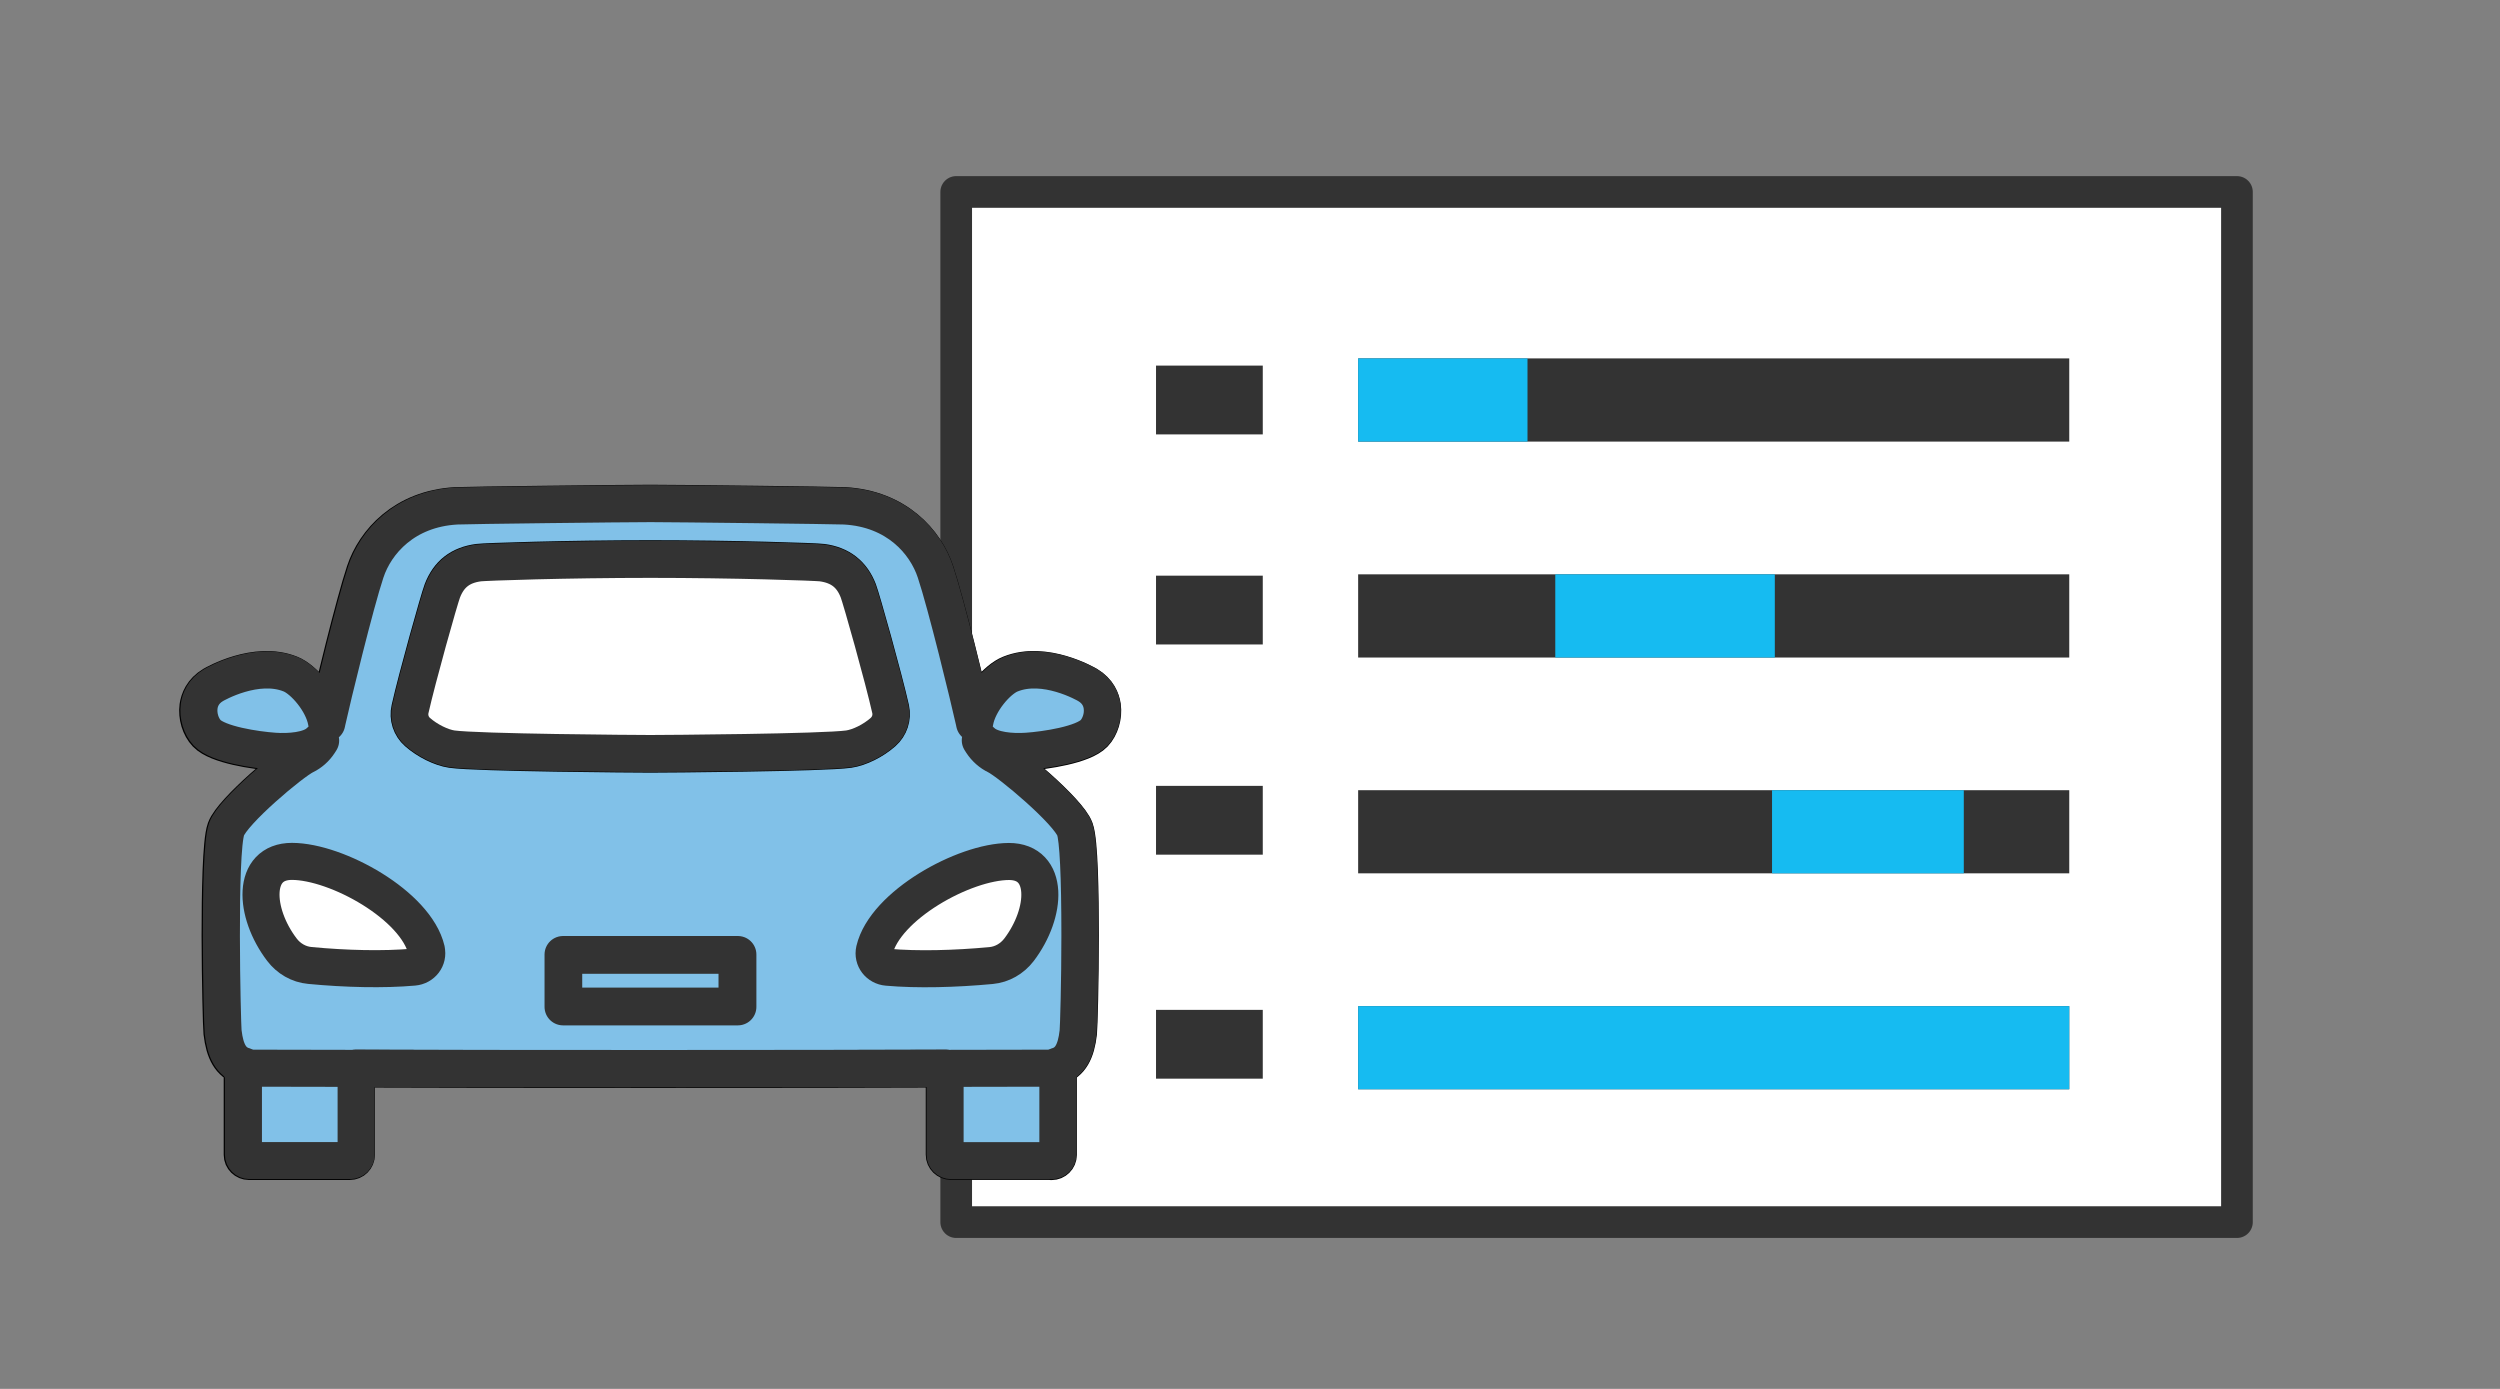
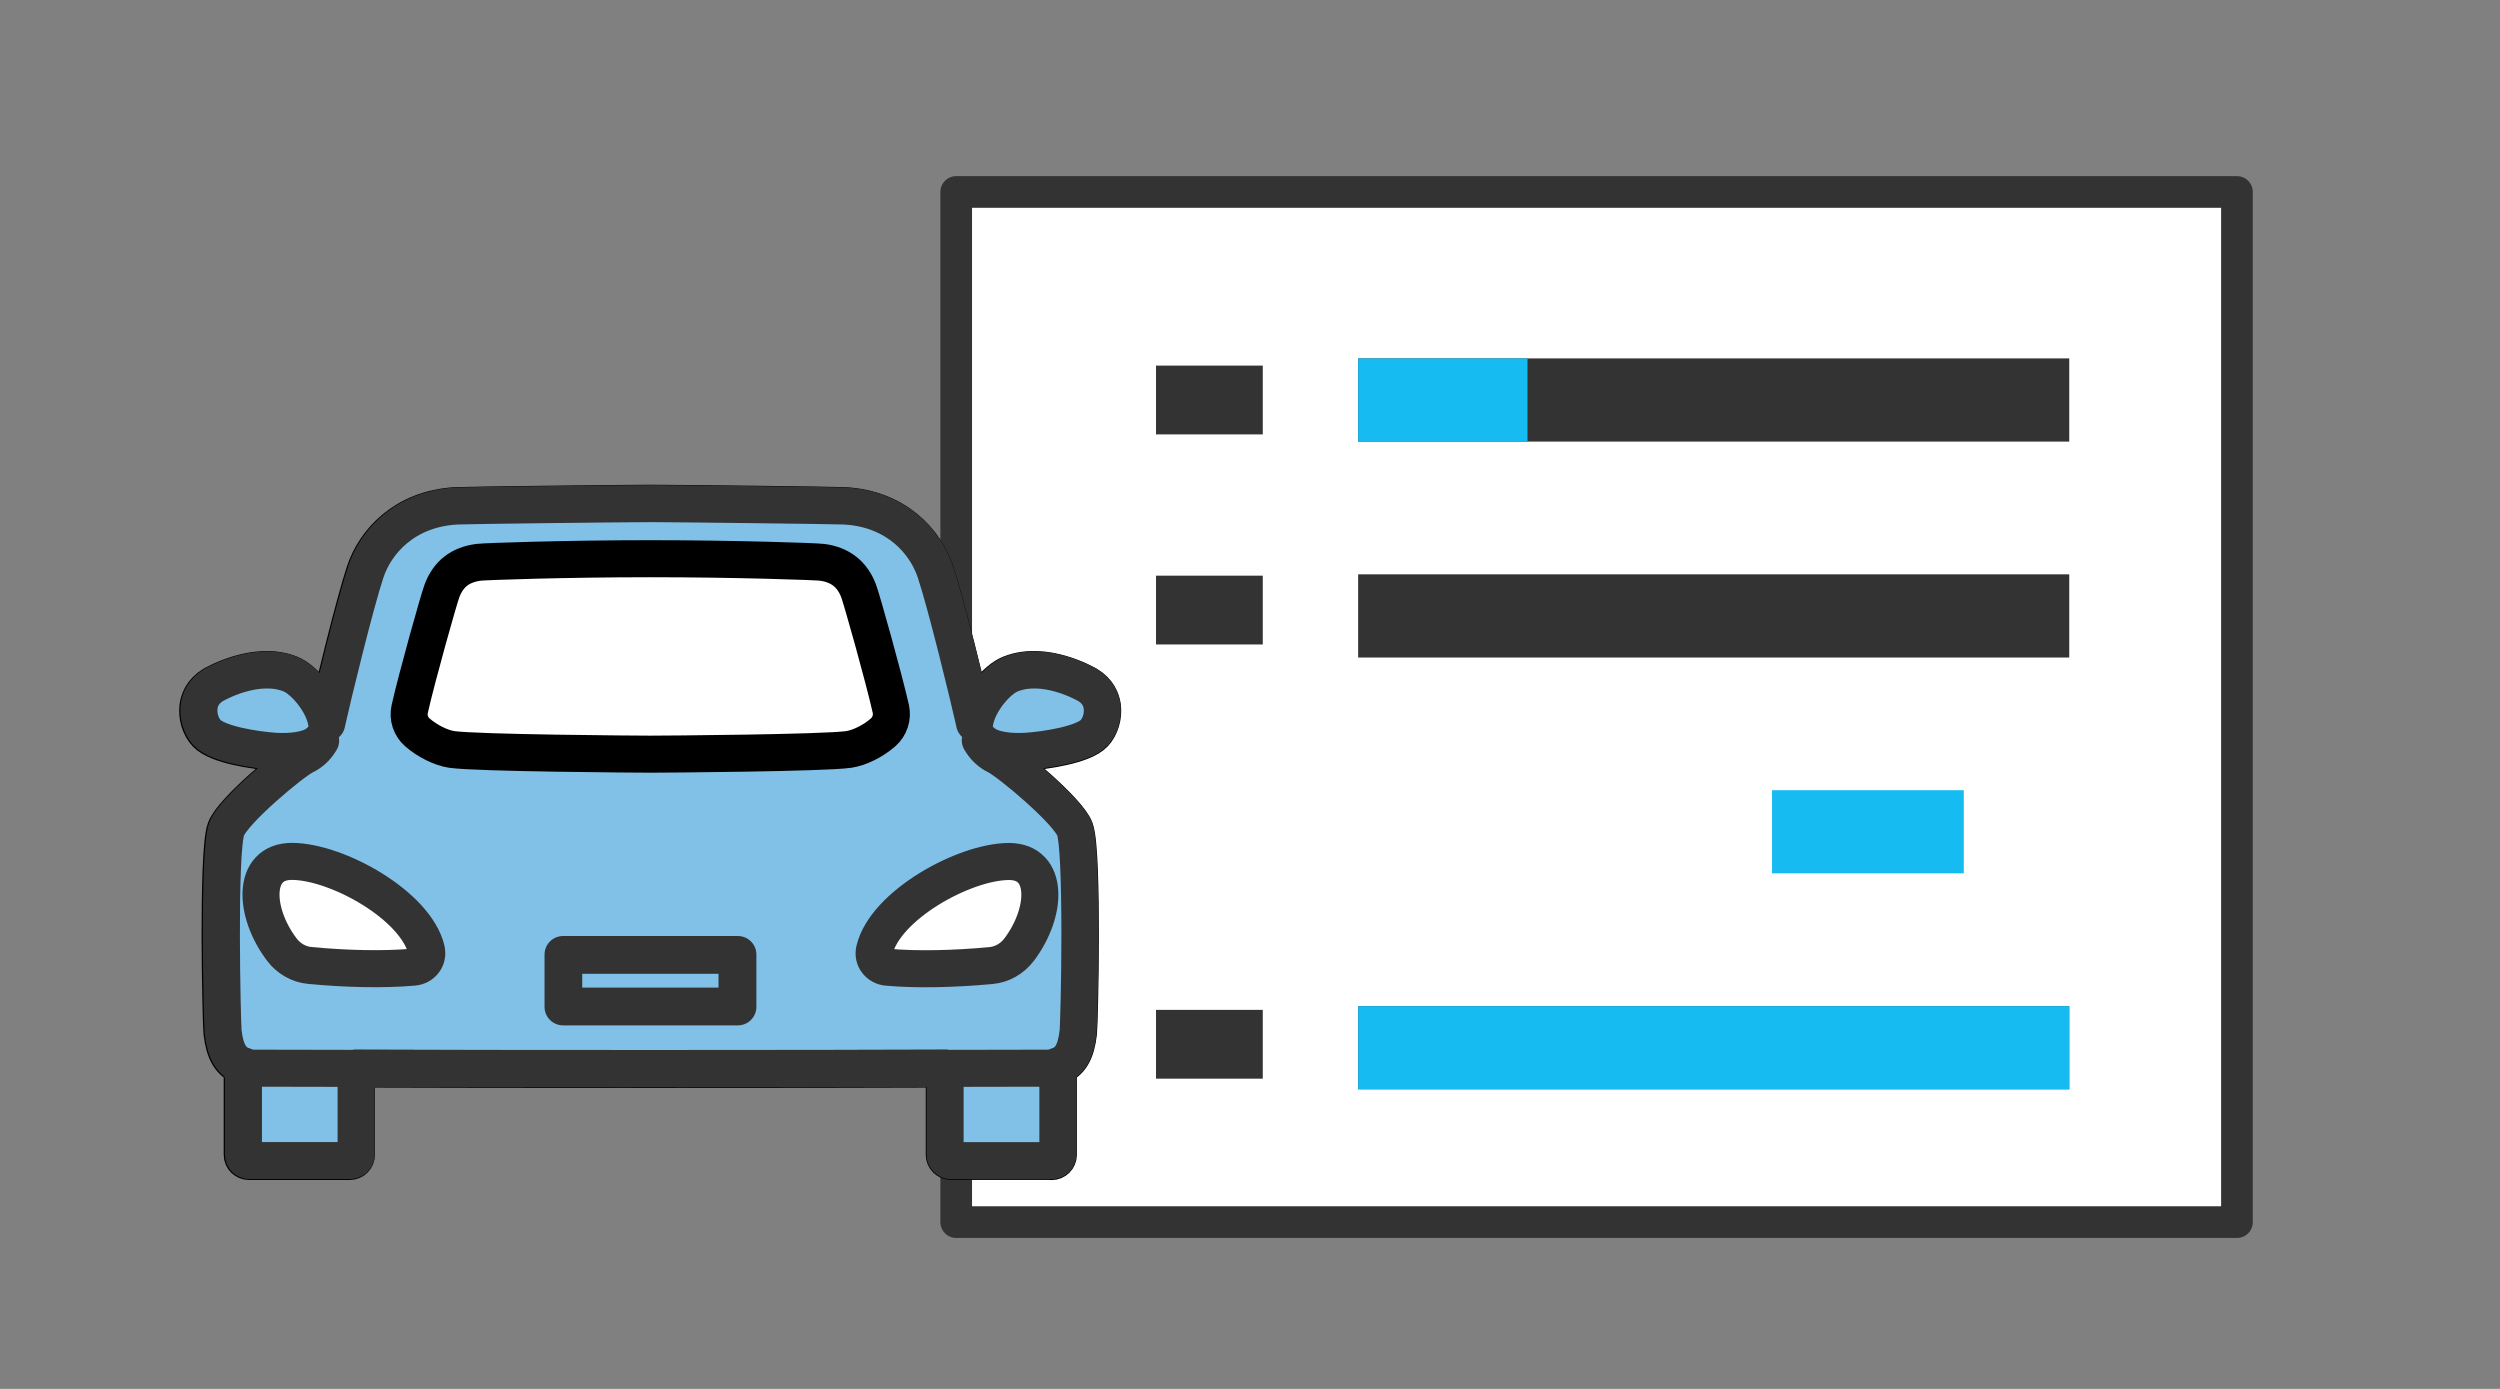
<svg xmlns="http://www.w3.org/2000/svg" id="Layer_7" data-name="Layer 7" viewBox="0 0 270 150">
  <rect x="0" y="0" width="270" height="150" fill="#808080" stroke="none" />
  <defs>
    <style>
      .cls-1, .cls-2, .cls-3, .cls-4, .cls-5, .cls-6, .cls-7, .cls-8, .cls-9 {
        stroke-linejoin: round;
      }

      .cls-1, .cls-2, .cls-5, .cls-6, .cls-7, .cls-8 {
        stroke: #333;
      }

      .cls-1, .cls-2, .cls-9 {
        fill: none;
      }

      .cls-1, .cls-9 {
        stroke-width: 8.98px;
      }

      .cls-2 {
        stroke-width: 7.43px;
      }

      .cls-3, .cls-4 {
        stroke: #000;
      }

      .cls-3, .cls-4, .cls-5, .cls-6, .cls-7 {
        stroke-linecap: round;
        stroke-width: 4px;
      }

      .cls-3, .cls-5 {
        fill: #c5ddef;
      }

      .cls-4, .cls-6, .cls-8 {
        fill: #fff;
      }

      .cls-7 {
        fill: #81c1e8;
      }

      .cls-8 {
        stroke-width: 3.42px;
      }

      .cls-9 {
        stroke: #16bbf1;
      }
    </style>
  </defs>
  <g>
    <rect class="cls-8" x="103.27" y="20.73" width="138.32" height="111.26" />
    <g>
      <line class="cls-1" x1="146.68" y1="43.2" x2="223.48" y2="43.2" />
      <line class="cls-1" x1="146.68" y1="66.52" x2="223.48" y2="66.52" />
-       <line class="cls-1" x1="146.68" y1="89.83" x2="223.48" y2="89.83" />
      <line class="cls-1" x1="146.68" y1="113.15" x2="223.48" y2="113.15" />
      <line class="cls-9" x1="146.68" y1="43.2" x2="164.97" y2="43.2" />
-       <line class="cls-9" x1="167.97" y1="66.52" x2="191.68" y2="66.52" />
      <line class="cls-9" x1="191.38" y1="89.83" x2="212.09" y2="89.83" />
      <line class="cls-9" x1="146.68" y1="113.15" x2="223.48" y2="113.15" />
      <line class="cls-2" x1="124.85" y1="43.2" x2="136.38" y2="43.2" />
      <line class="cls-2" x1="124.85" y1="65.89" x2="136.38" y2="65.89" />
-       <line class="cls-2" x1="124.85" y1="88.59" x2="136.38" y2="88.59" />
      <line class="cls-2" x1="124.85" y1="112.78" x2="136.38" y2="112.78" />
    </g>
  </g>
  <g>
    <g>
      <g>
        <path class="cls-3" d="M113.59,125.43h-10.88c-.4,0-.73-.32-.73-.72v-9.26c-12.29.06-50.29.06-63.49,0v9.27c0,.4-.32.72-.72.72h-10.88c-.4,0-.73-.32-.73-.72v-9.53c-1.28-.44-1.94-1.54-2.19-3.68-.06-.59-.19-5.53-.2-10.47,0-4.51.09-10.17.57-11.49.7-1.95,7.09-7.31,8.47-7.97.54-.26,1.02-.65,1.38-1.14-1.09.76-3.07.92-4.64.8-1.99-.14-6.08-.74-7.28-2-.68-.71-1.03-1.89-.89-2.94.1-.69.45-1.66,1.6-2.34.19-.11,4.65-2.68,8.38-1.18,1.42.57,3.41,2.87,3.88,4.96.64-2.85,3.01-12.61,4.14-15.98,1.08-3.25,4.24-6.83,9.84-7.15,1.01-.06,18.23-.26,21-.26s20.03.2,21,.26c5.61.32,8.76,3.91,9.83,7.15,1.14,3.42,3.51,13.14,4.15,15.98.47-2.09,2.46-4.4,3.88-4.96,3.73-1.51,8.19,1.07,8.38,1.18,1.14.68,1.5,1.64,1.6,2.33.15,1.05-.21,2.24-.88,2.95-1.21,1.26-5.29,1.86-7.28,2-1.58.12-3.58-.05-4.66-.81.37.49.85.89,1.4,1.15,1.38.67,7.78,6.04,8.47,7.97.48,1.32.57,6.98.57,11.49,0,4.98-.14,9.9-.2,10.47-.24,2.13-.89,3.24-2.18,3.68v9.54c0,.4-.33.72-.73.72Z" />
        <path class="cls-7" d="M102.07,115.37v9.34c0,.35.29.64.65.64h10.88c.36,0,.65-.29.65-.64v-9.6h.03c1.27-.43,1.91-1.51,2.15-3.63.06-.56.2-5.48.2-10.46,0-6.37-.19-10.44-.56-11.46-.69-1.93-7.06-7.26-8.43-7.93-.64-.31-1.19-.79-1.6-1.41l-.17-.27.24.21c.99.9,3.14,1.09,4.82.97,1.98-.14,6.04-.73,7.23-1.98.55-.58,1.03-1.7.86-2.89-.09-.67-.44-1.61-1.56-2.27-.19-.11-4.61-2.66-8.3-1.17-1.44.57-3.49,2.97-3.87,5.09l-.04.2-.04-.2c-.57-2.57-3.02-12.66-4.19-16.16-1.07-3.22-4.19-6.78-9.76-7.1-.97-.05-18.36-.26-20.99-.26s-20.03.2-20.99.26c-5.56.32-8.7,3.87-9.77,7.1-1.15,3.45-3.61,13.57-4.18,16.16l-.04.2-.04-.2c-.38-2.11-2.43-4.51-3.87-5.09-3.69-1.49-8.12,1.06-8.31,1.17-1.12.66-1.47,1.61-1.56,2.28-.14,1.03.21,2.18.87,2.88,1.18,1.24,5.25,1.84,7.23,1.98,1.66.12,3.8-.06,4.8-.95l.22-.2-.16.25c-.39.6-.93,1.08-1.57,1.39-1.38.66-7.74,5.99-8.43,7.93-.9,2.48-.47,21.02-.37,21.92.25,2.12.89,3.2,2.16,3.63h.03v9.6c0,.35.29.64.65.64h10.88c.35,0,.64-.29.64-.64v-9.35h.04c13.18.07,51.31.06,63.57,0h.04Z" />
        <path class="cls-5" d="M26.01,115.36c18.33.07,71.39.06,88.45,0" />
      </g>
      <path class="cls-6" d="M108.96,93.04c4.38,0,4.15,5.51,1.09,9.54-.74.96-1.82,1.59-3.02,1.7-3.85.36-7.96.47-11.2.18-.94-.08-1.6-.92-1.39-1.84,1.13-4.83,9.67-9.56,14.53-9.58Z" />
      <path class="cls-6" d="M46.05,102.61c.22.92-.45,1.76-1.38,1.84-3.24.29-7.35.19-11.21-.18-1.2-.11-2.28-.74-3.01-1.7-3.07-4.03-3.3-9.55,1.09-9.54,4.86.02,13.39,4.75,14.52,9.58Z" />
      <path class="cls-5" d="M79.69,108.74h-18.88v-5.65h18.88v5.65ZM60.88,108.66h18.72v-5.49h-18.72v5.49Z" />
    </g>
    <path class="cls-4" d="M70.24,81.45c-1.51,0-18.72-.12-21.45-.51-1.15-.17-2.65-.91-3.72-1.85-.72-.63-1.03-1.6-.82-2.52.76-3.39,3.15-11.9,3.49-12.78.7-1.82,1.95-2.79,3.93-3.06.65-.09,9.51-.39,18.56-.39s17.91.3,18.56.39c1.95.26,3.24,1.27,3.93,3.06.34.88,2.73,9.39,3.49,12.78.2.93-.12,1.89-.83,2.52h0c-1.06.94-2.56,1.68-3.72,1.85-2.73.39-19.93.51-21.44.51Z" />
-     <path class="cls-6" d="M70.24,60.41c-9.05,0-17.9.3-18.55.39-1.95.26-3.18,1.22-3.88,3.02-.34.88-2.73,9.38-3.49,12.77-.2.9.1,1.84.8,2.45,1.06.93,2.54,1.66,3.68,1.83,2.73.39,19.93.51,21.44.51s18.71-.12,21.43-.51c1.15-.17,2.63-.9,3.68-1.83h0c.7-.61,1.01-1.55.81-2.45-.76-3.39-3.15-11.89-3.49-12.77-.69-1.79-1.93-2.75-3.88-3.02-.65-.09-9.5-.39-18.55-.39Z" />
  </g>
</svg>